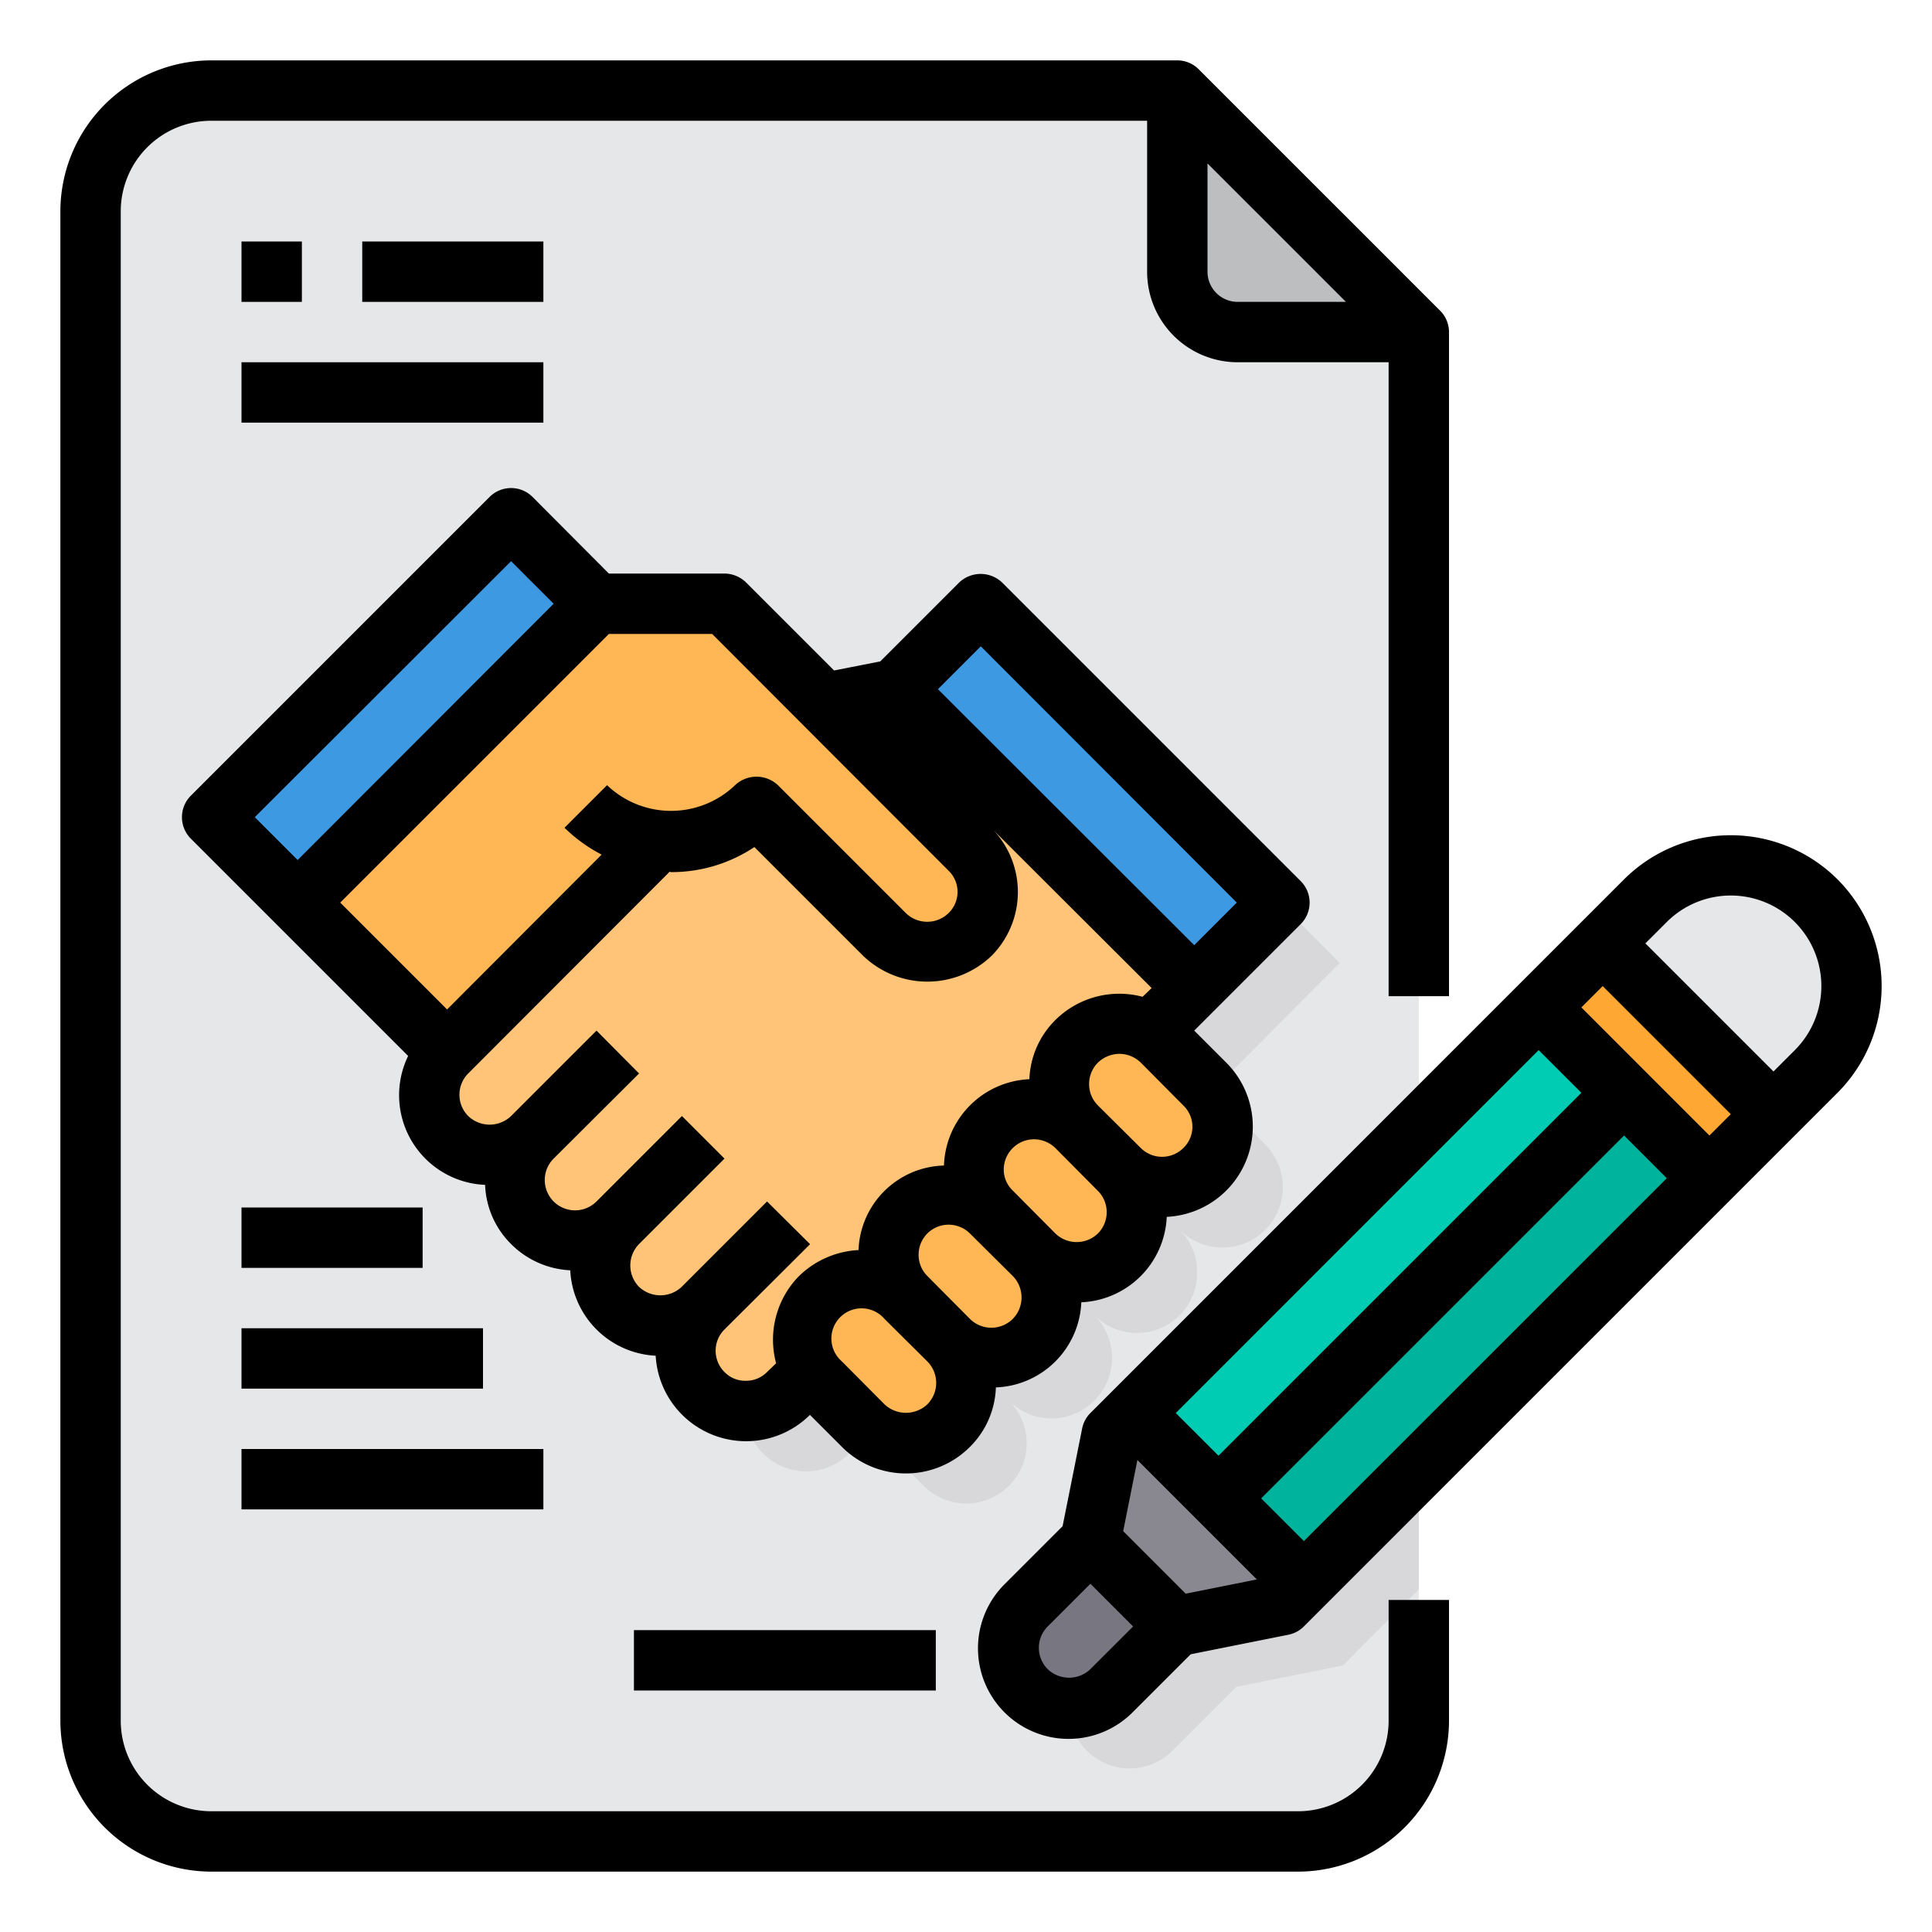
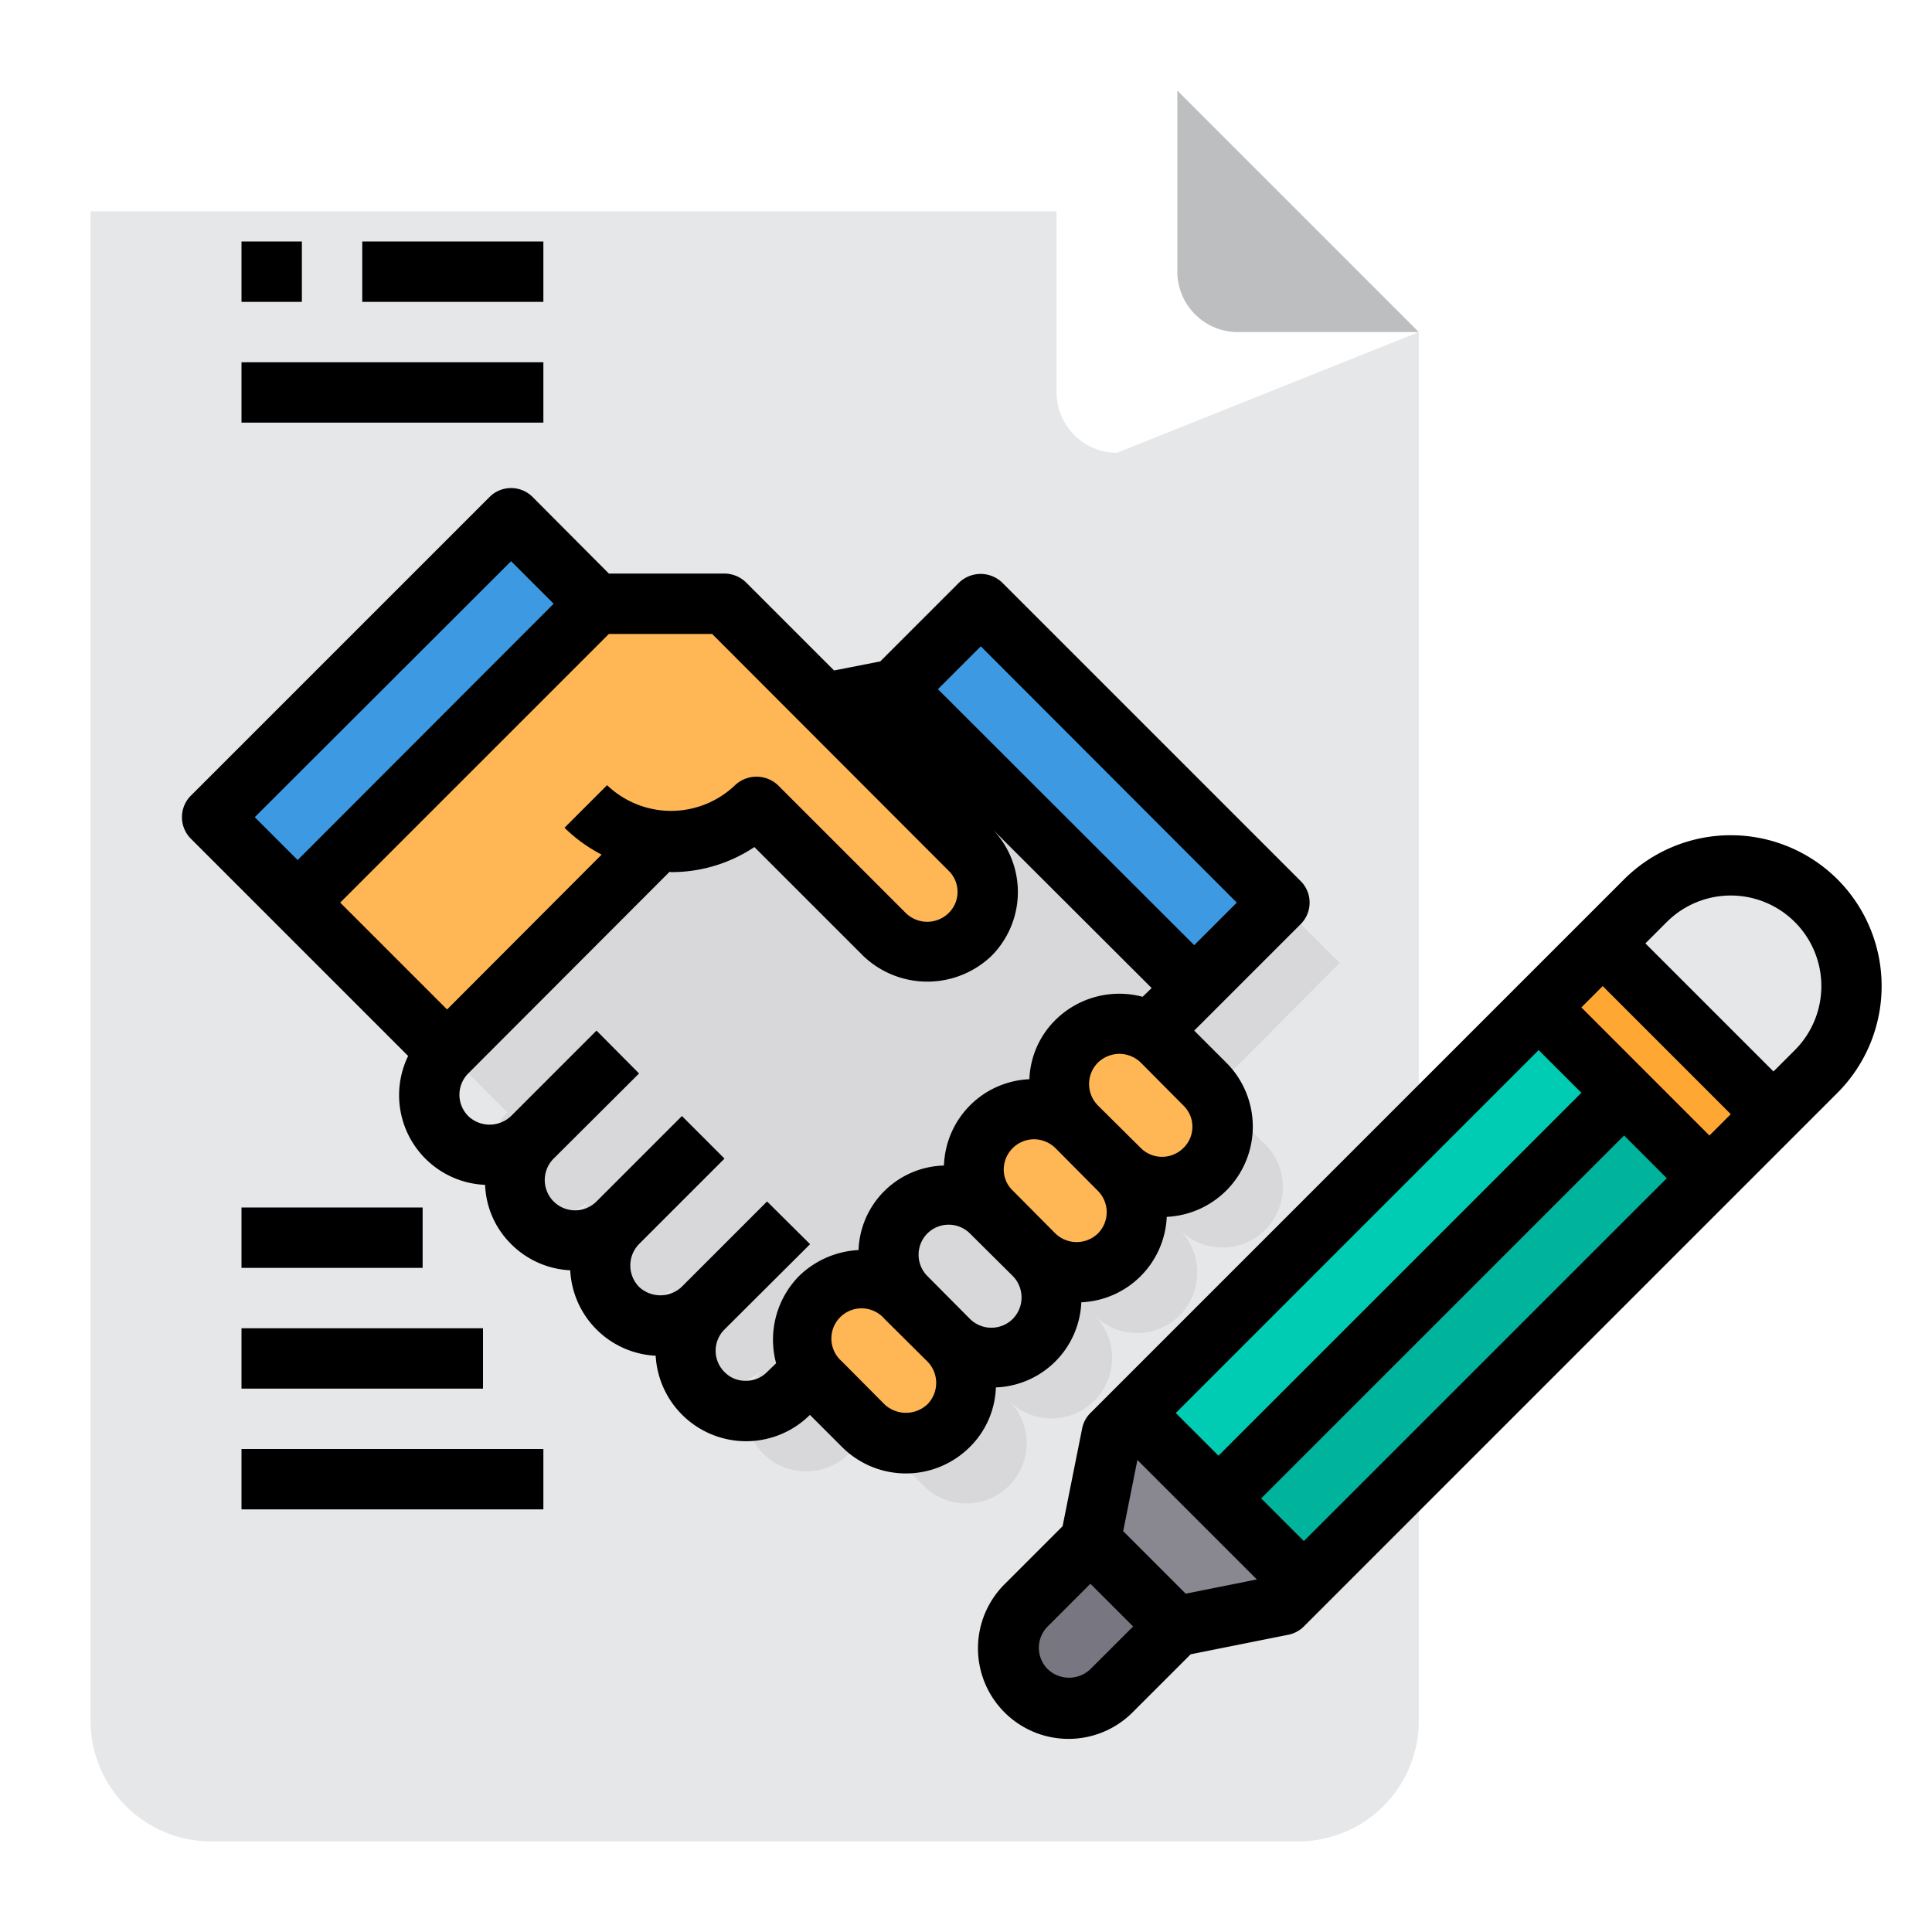
<svg xmlns="http://www.w3.org/2000/svg" height="512" viewBox="0 0 64 64" width="512">
  <g id="Handshake-Project-Collaborate-Sign-Contract">
-     <path d="m47 11v46a4 4 0 0 1 -4 4h-36a4 4 0 0 1 -4-4v-50a4 4 0 0 1 4-4h32v6a2.006 2.006 0 0 0 2 2z" fill="#e6e7e8" />
+     <path d="m47 11v46a4 4 0 0 1 -4 4h-36a4 4 0 0 1 -4-4v-50h32v6a2.006 2.006 0 0 0 2 2z" fill="#e6e7e8" />
    <path d="m54.51 29.84a4 4 0 0 1 5.65 5.65l-1.41 1.42-5.66-5.66z" fill="#e6e7e8" />
    <path d="m53.09 31.25 5.66 5.66-2.12 2.12-2.83-2.83-2.83-2.83z" fill="#ffa733" />
-     <path d="m47 41.35v11.3l-1.81 1.81-.7.71-3.54.71-2.12 2.12a2 2 0 0 1 -3.41-1.42 1.983 1.983 0 0 1 .58-1.41l2.12-2.12.71-3.54.71-.7z" fill="#d8d7da" />
    <path d="m38.95 53.88-2.12 2.12a2 2 0 0 1 -3.41-1.42 1.983 1.983 0 0 1 .58-1.41l2.12-2.12z" fill="#787680" />
    <path d="m50.97 33.37-3.97 3.98-9.46 9.46 2.82 2.83h.01l6.63-6.64 6.8-6.8z" fill="#00ccb3" />
    <path d="m43.19 52.46-.7.71-3.54.71-2.83-2.83.71-3.54.71-.7 2.82 2.83h.01z" fill="#898890" />
    <path d="m53.8 36.2-6.8 6.8-6.63 6.64 2.82 2.82 3.81-3.8 9.63-9.63z" fill="#00b39d" />
    <path d="m40.5 36.5a1.439 1.439 0 0 0 -.41-.3l1.47-1.47 2.82-2.83-9.89-9.9-2.83 2.83-2.36.47-3.3-3.3h-4.24l-2.83-2.83-9.9 9.9 2.83 2.83 4.95 4.95a2 2 0 0 0 0 2.83 1.983 1.983 0 0 0 1.41.58 2.022 2.022 0 0 0 1.42-.58 2 2 0 1 0 2.82 2.83 1.992 1.992 0 0 0 0 2.82 2.033 2.033 0 0 0 1.42.59 1.993 1.993 0 0 0 1.41-.59 2 2 0 0 0 0 2.83 2.016 2.016 0 0 0 2.83 0l.75-.75a1.954 1.954 0 0 0 .31.4l1.42 1.41a1.992 1.992 0 0 0 2.82 0 1.98 1.98 0 0 0 0-2.82 2 2 0 0 0 2.83 0 2.033 2.033 0 0 0 .59-1.42 1.993 1.993 0 0 0 -.59-1.41 2 2 0 0 0 2.83 0 2.016 2.016 0 0 0 0-2.83 2 2 0 1 0 2.83-2.83z" fill="#d8d7da" />
    <g fill="#ffb655">
      <path d="m37.08 38.74a2 2 0 0 1 -2.83 2.83l-1.41-1.42a1.983 1.983 0 0 1 -.58-1.41 2 2 0 0 1 3.41-1.42z" />
      <path d="m39.91 35.91a2 2 0 1 1 -2.83 2.83l-1.41-1.42a1.98 1.98 0 0 1 0-2.82 1.947 1.947 0 0 1 2.42-.3 1.439 1.439 0 0 1 .41.3z" />
-       <path d="m34.25 41.57a1.993 1.993 0 0 1 .59 1.41 2.033 2.033 0 0 1 -.59 1.42 2 2 0 0 1 -2.83 0l-1.41-1.42a2 2 0 0 1 2.83-2.83z" />
      <path d="m31.42 44.4a1.98 1.98 0 0 1 0 2.82 1.992 1.992 0 0 1 -2.82 0l-1.42-1.41a1.954 1.954 0 0 1 -.31-.4 2.012 2.012 0 0 1 -.27-1.01 2 2 0 0 1 3.41-1.42z" />
    </g>
-     <path d="m23.29 43.33a1.993 1.993 0 0 1 -1.41.59 2.033 2.033 0 0 1 -1.42-.59 1.992 1.992 0 0 1 0-2.82 2 2 0 0 1 -2.82-2.83 2.022 2.022 0 0 1 -1.42.58 1.983 1.983 0 0 1 -1.41-.58 2 2 0 0 1 0-2.83l2.12-2.12.71-.71 4.15-4.16a3.985 3.985 0 0 0 3.27-1.14l4.24 4.24a2 2 0 1 0 2.83-2.83l-4.83-4.83 2.36-.47 9.9 9.9-1.47 1.47a1.947 1.947 0 0 0 -2.42.3 1.98 1.98 0 0 0 0 2.82 2 2 0 0 0 -3.41 1.42 1.983 1.983 0 0 0 .58 1.41 2 2 0 1 0 -2.83 2.83 2 2 0 0 0 -3.14 2.43l-.75.75a2 2 0 1 1 -2.83-2.83z" fill="#ffc477" />
    <path d="m34.023 19.366h3.999v13.997h-3.999z" fill="#3d9ae2" transform="matrix(.707 -.707 .707 .707 -8.096 33.172)" />
    <path d="m6.395 21.534h14.001v4.002h-14.001z" fill="#3d9ae2" transform="matrix(.707 -.707 .707 .707 -12.718 16.365)" />
    <path d="m21.79 27.86-4.15 4.16-.71.71-2.12 2.12-4.95-4.95 9.9-9.9h4.24l3.3 3.3 4.83 4.83a2 2 0 1 1 -2.83 2.83l-4.24-4.24a3.985 3.985 0 0 1 -3.27 1.14z" fill="#ffb655" />
    <path d="m47 11h-6a2.006 2.006 0 0 1 -2-2v-6z" fill="#bcbec0" />
-     <path d="m46 57a3 3 0 0 1 -3 3h-36a3 3 0 0 1 -3-3v-50a3 3 0 0 1 3-3h31v5a3 3 0 0 0 3 3h5v21h2v-22a1 1 0 0 0 -.293-.707l-8-8a1 1 0 0 0 -.707-.293h-32a5.006 5.006 0 0 0 -5 5v50a5.006 5.006 0 0 0 5 5h36a5.006 5.006 0 0 0 5-5v-4h-2zm-6-48v-3.586l4.586 4.586h-3.586a1 1 0 0 1 -1-1z" />
    <path d="m8 8h2v2h-2z" />
    <path d="m12 8h6v2h-6z" />
    <path d="m8 12h10v2h-10z" />
    <path d="m60.87 29.13a5.006 5.006 0 0 0 -7.071 0l-17.678 17.678a1 1 0 0 0 -.273.51l-.648 3.239-1.907 1.907a3 3 0 1 0 4.242 4.243l1.908-1.907 3.239-.648a1 1 0 0 0 .51-.274l17.678-17.678a5.006 5.006 0 0 0 0-7.07zm-23.663 21.592.471-2.358 3.957 3.957-2.357.472zm1.742-3.914 12.021-12.022 1.415 1.414-12.021 12.022zm2.829 2.828 12.022-12.021 1.414 1.415-12.022 12.02zm10.607-16.264.707-.707 4.243 4.243-.708.708zm-16.265 21.921a1.023 1.023 0 0 1 -1.413 0 1 1 0 0 1 0-1.415l1.414-1.414 1.415 1.415zm23.336-20.506-.707.707-4.243-4.243.707-.707a3 3 0 1 1 4.243 4.243z" />
    <path d="m43.09 30.61a1.008 1.008 0 0 0 0-1.42l-9.9-9.9a1.034 1.034 0 0 0 -1.41 0l-2.62 2.62-1.53.3-2.92-2.92a1.033 1.033 0 0 0 -.71-.29h-3.83l-2.53-2.54a1.008 1.008 0 0 0 -1.42 0l-9.9 9.9a1.008 1.008 0 0 0 0 1.42l7.2 7.2a2.973 2.973 0 0 0 2.55 4.27 2.906 2.906 0 0 0 .86 1.96 2.964 2.964 0 0 0 1.96.87 2.983 2.983 0 0 0 2.83 2.83 3 3 0 0 0 5.11 1.96l1.06 1.06a2.994 2.994 0 0 0 4.24 0 2.91 2.91 0 0 0 .86-1.97 2.944 2.944 0 0 0 2.83-2.82 2.963 2.963 0 0 0 2.83-2.83 2.993 2.993 0 0 0 1.97-5.11l-1.06-1.06zm-34.65-3.54 8.49-8.48 1.41 1.41-8.48 8.49zm2.83 2.83 8.9-8.9h3.42l7.83 7.84a.978.978 0 0 1 0 1.41 1.014 1.014 0 0 1 -1.41 0l-4.24-4.24a1.037 1.037 0 0 0 -1.42 0 3.066 3.066 0 0 1 -4.24 0l-1.41 1.41a5.076 5.076 0 0 0 1.23.89l-5.12 5.13zm15.2 12.37a3.008 3.008 0 0 0 -.76 2.89l-.3.29a.972.972 0 0 1 -.71.29.951.951 0 0 1 -.7-.29.993.993 0 0 1 -.01-1.4.01.01 0 0 0 .01-.01l2.83-2.82v-.01l-1.42-1.41-2.83 2.83c-.01 0-.01 0-.01.01a1.032 1.032 0 0 1 -1.4-.01 1.014 1.014 0 0 1 0-1.42l2.83-2.83-1.41-1.41-2.83 2.83a1 1 0 1 1 -1.42-1.42l2.83-2.82-1.41-1.42-2.83 2.83a1.027 1.027 0 0 1 -1.42 0 1 1 0 0 1 0-1.41l6.67-6.68c.02 0 .03.01.05.01a4.949 4.949 0 0 0 2.76-.83l3.61 3.61a3.075 3.075 0 0 0 4.24 0 3 3 0 0 0 .06-4.18l5.25 5.24-.3.29a3.007 3.007 0 0 0 -2.89.77 2.906 2.906 0 0 0 -.86 1.96 2.961 2.961 0 0 0 -2.83 2.86 2.907 2.907 0 0 0 -2.83 2.8 3.046 3.046 0 0 0 -1.97.86zm4.25 4.25a1.037 1.037 0 0 1 -1.42 0l-1.41-1.42a1 1 0 1 1 1.41-1.41l1.42 1.41a1.008 1.008 0 0 1 0 1.42zm2.83-2.83a1.008 1.008 0 0 1 -1.42 0l-1.41-1.42a1 1 0 0 1 0-1.41 1 1 0 0 1 1.41 0l1.42 1.41a1.014 1.014 0 0 1 0 1.42zm2.82-2.83a1.014 1.014 0 0 1 -1.41 0l-1.41-1.42a.96.96 0 0 1 -.3-.7 1.007 1.007 0 0 1 1-1 1.024 1.024 0 0 1 .71.29l1.41 1.42a1 1 0 0 1 0 1.41zm2.83-2.83a1 1 0 0 1 -1.41 0l-1.42-1.41a1.008 1.008 0 0 1 0-1.42 1.042 1.042 0 0 1 .71-.29 1.024 1.024 0 0 1 .71.29l1.41 1.42a.978.978 0 0 1 0 1.41zm-8.13-15.2 1.42-1.42 8.48 8.49-1.41 1.41z" />
-     <path d="m21 54h10v2h-10z" />
    <path d="m8 44h8v2h-8z" />
    <path d="m8 48h10v2h-10z" />
    <path d="m8 40h6v2h-6z" />
  </g>
</svg>